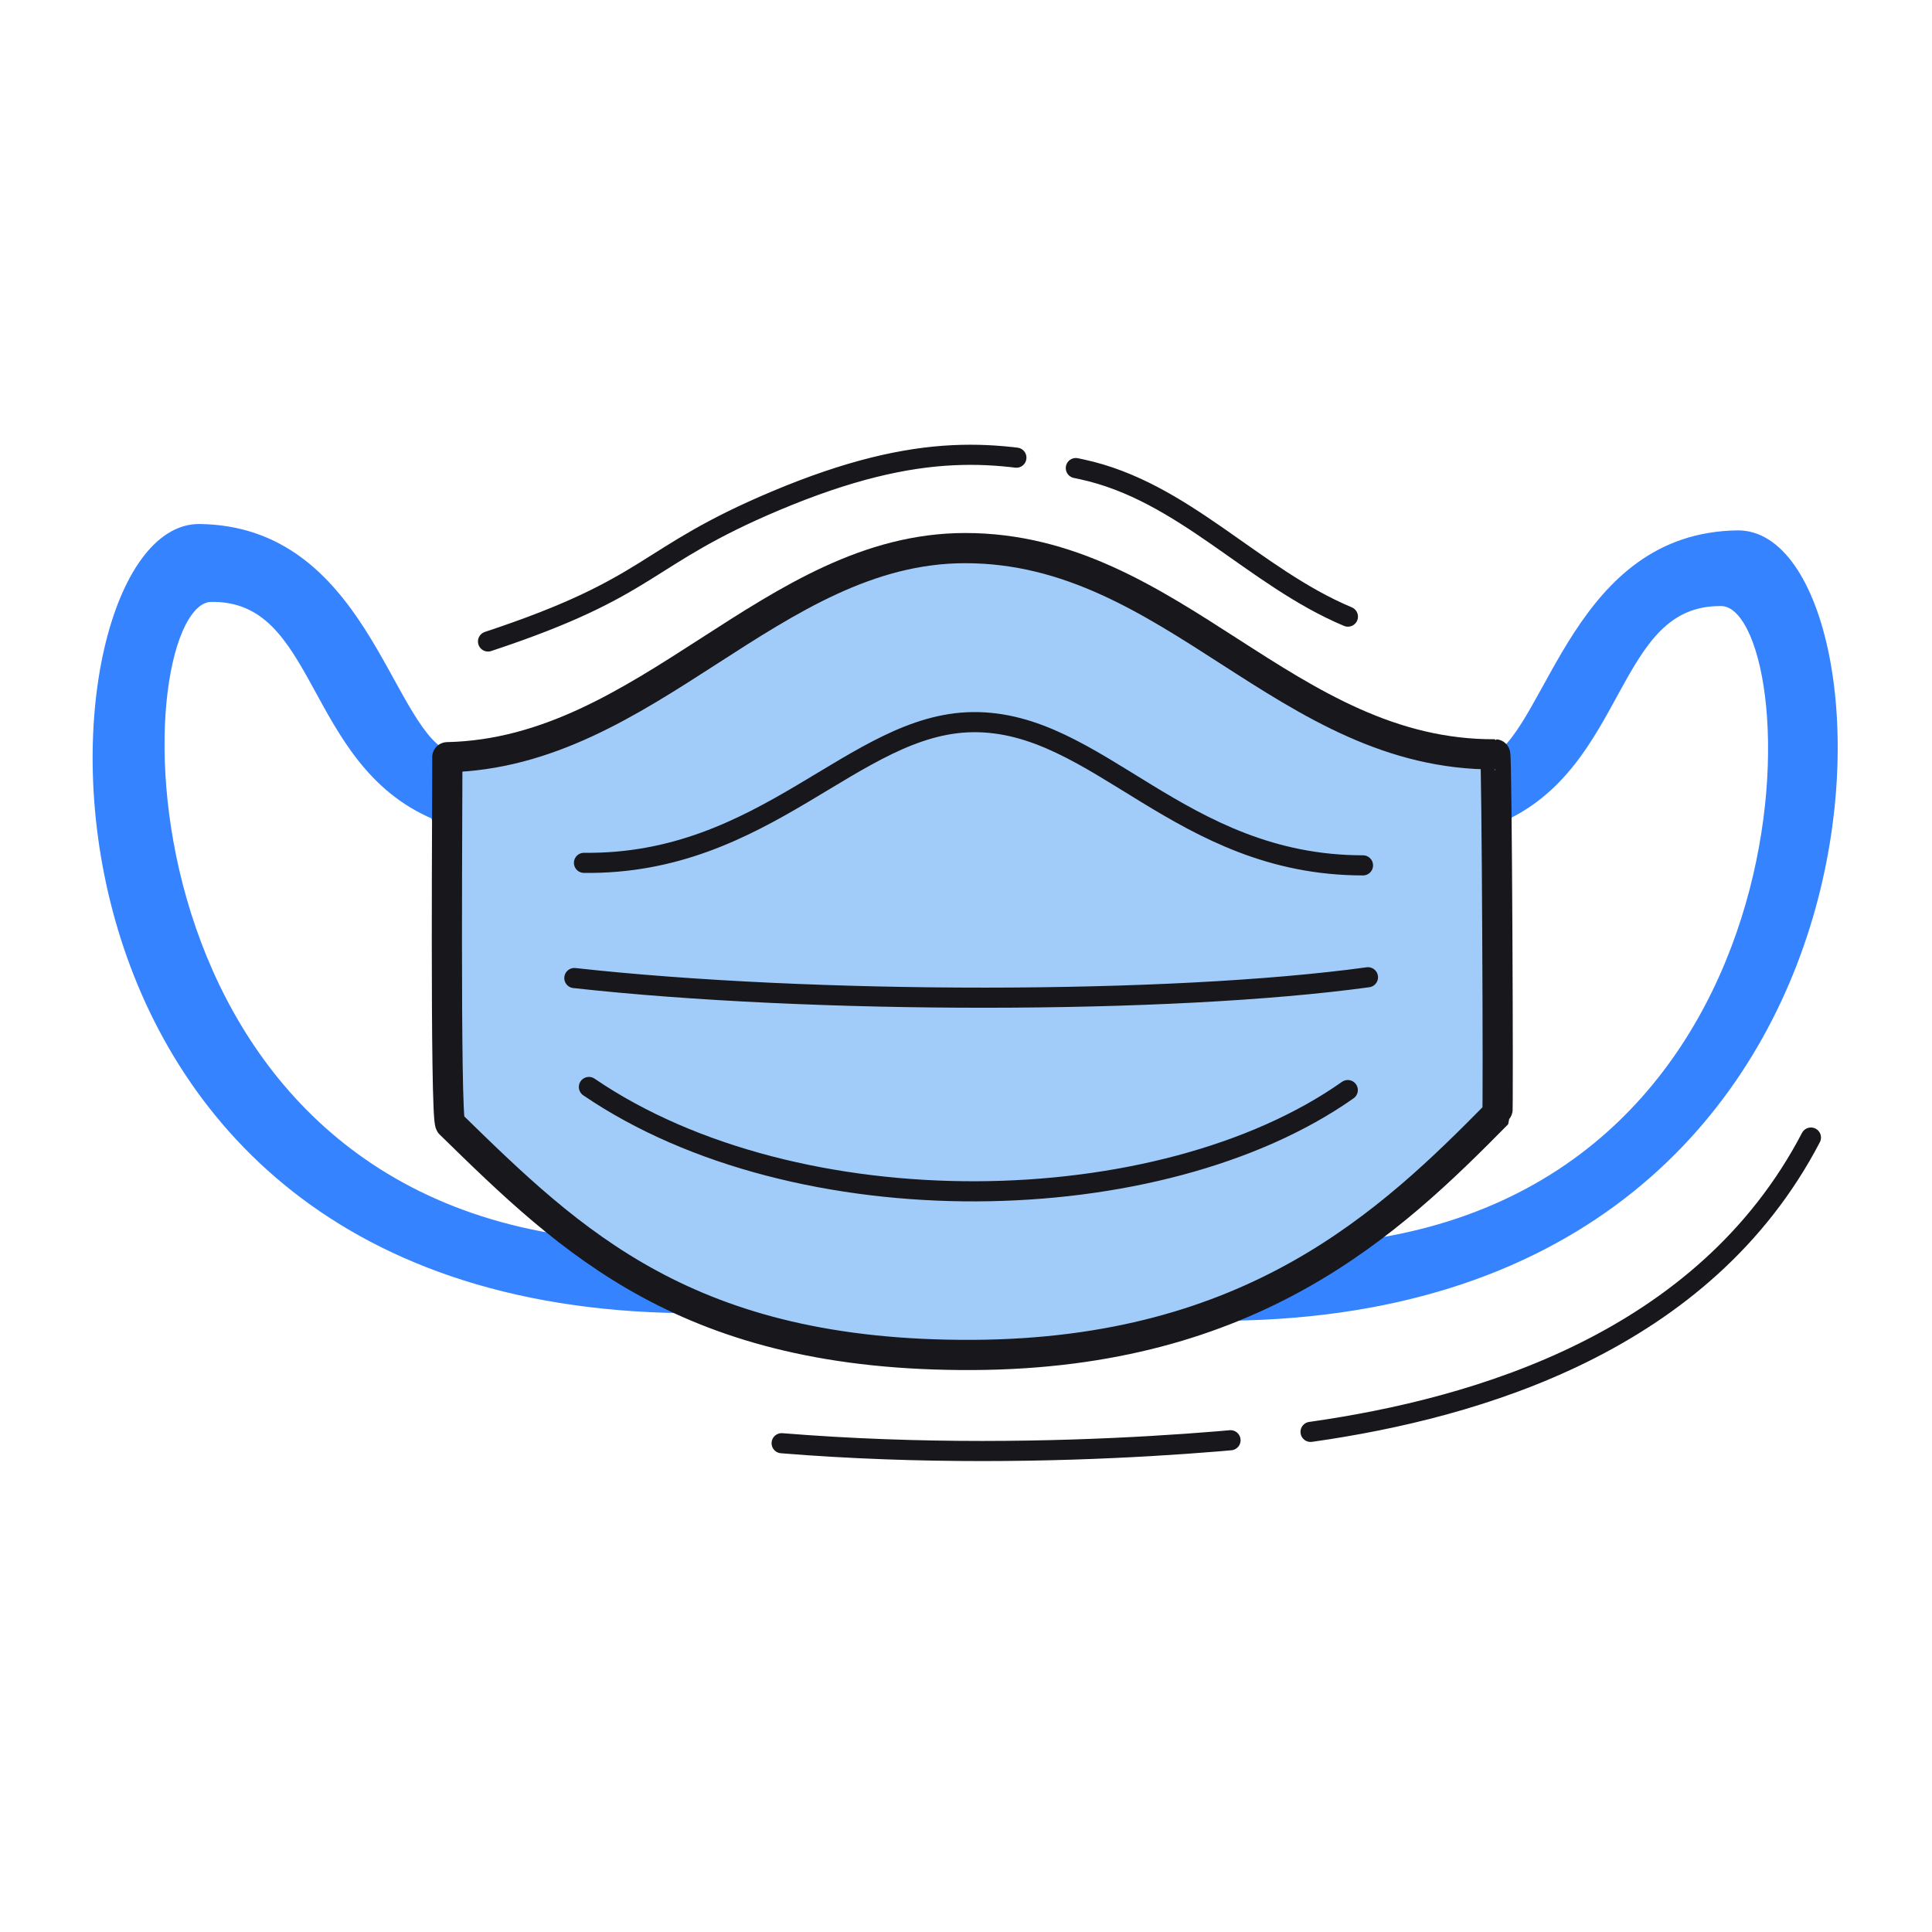
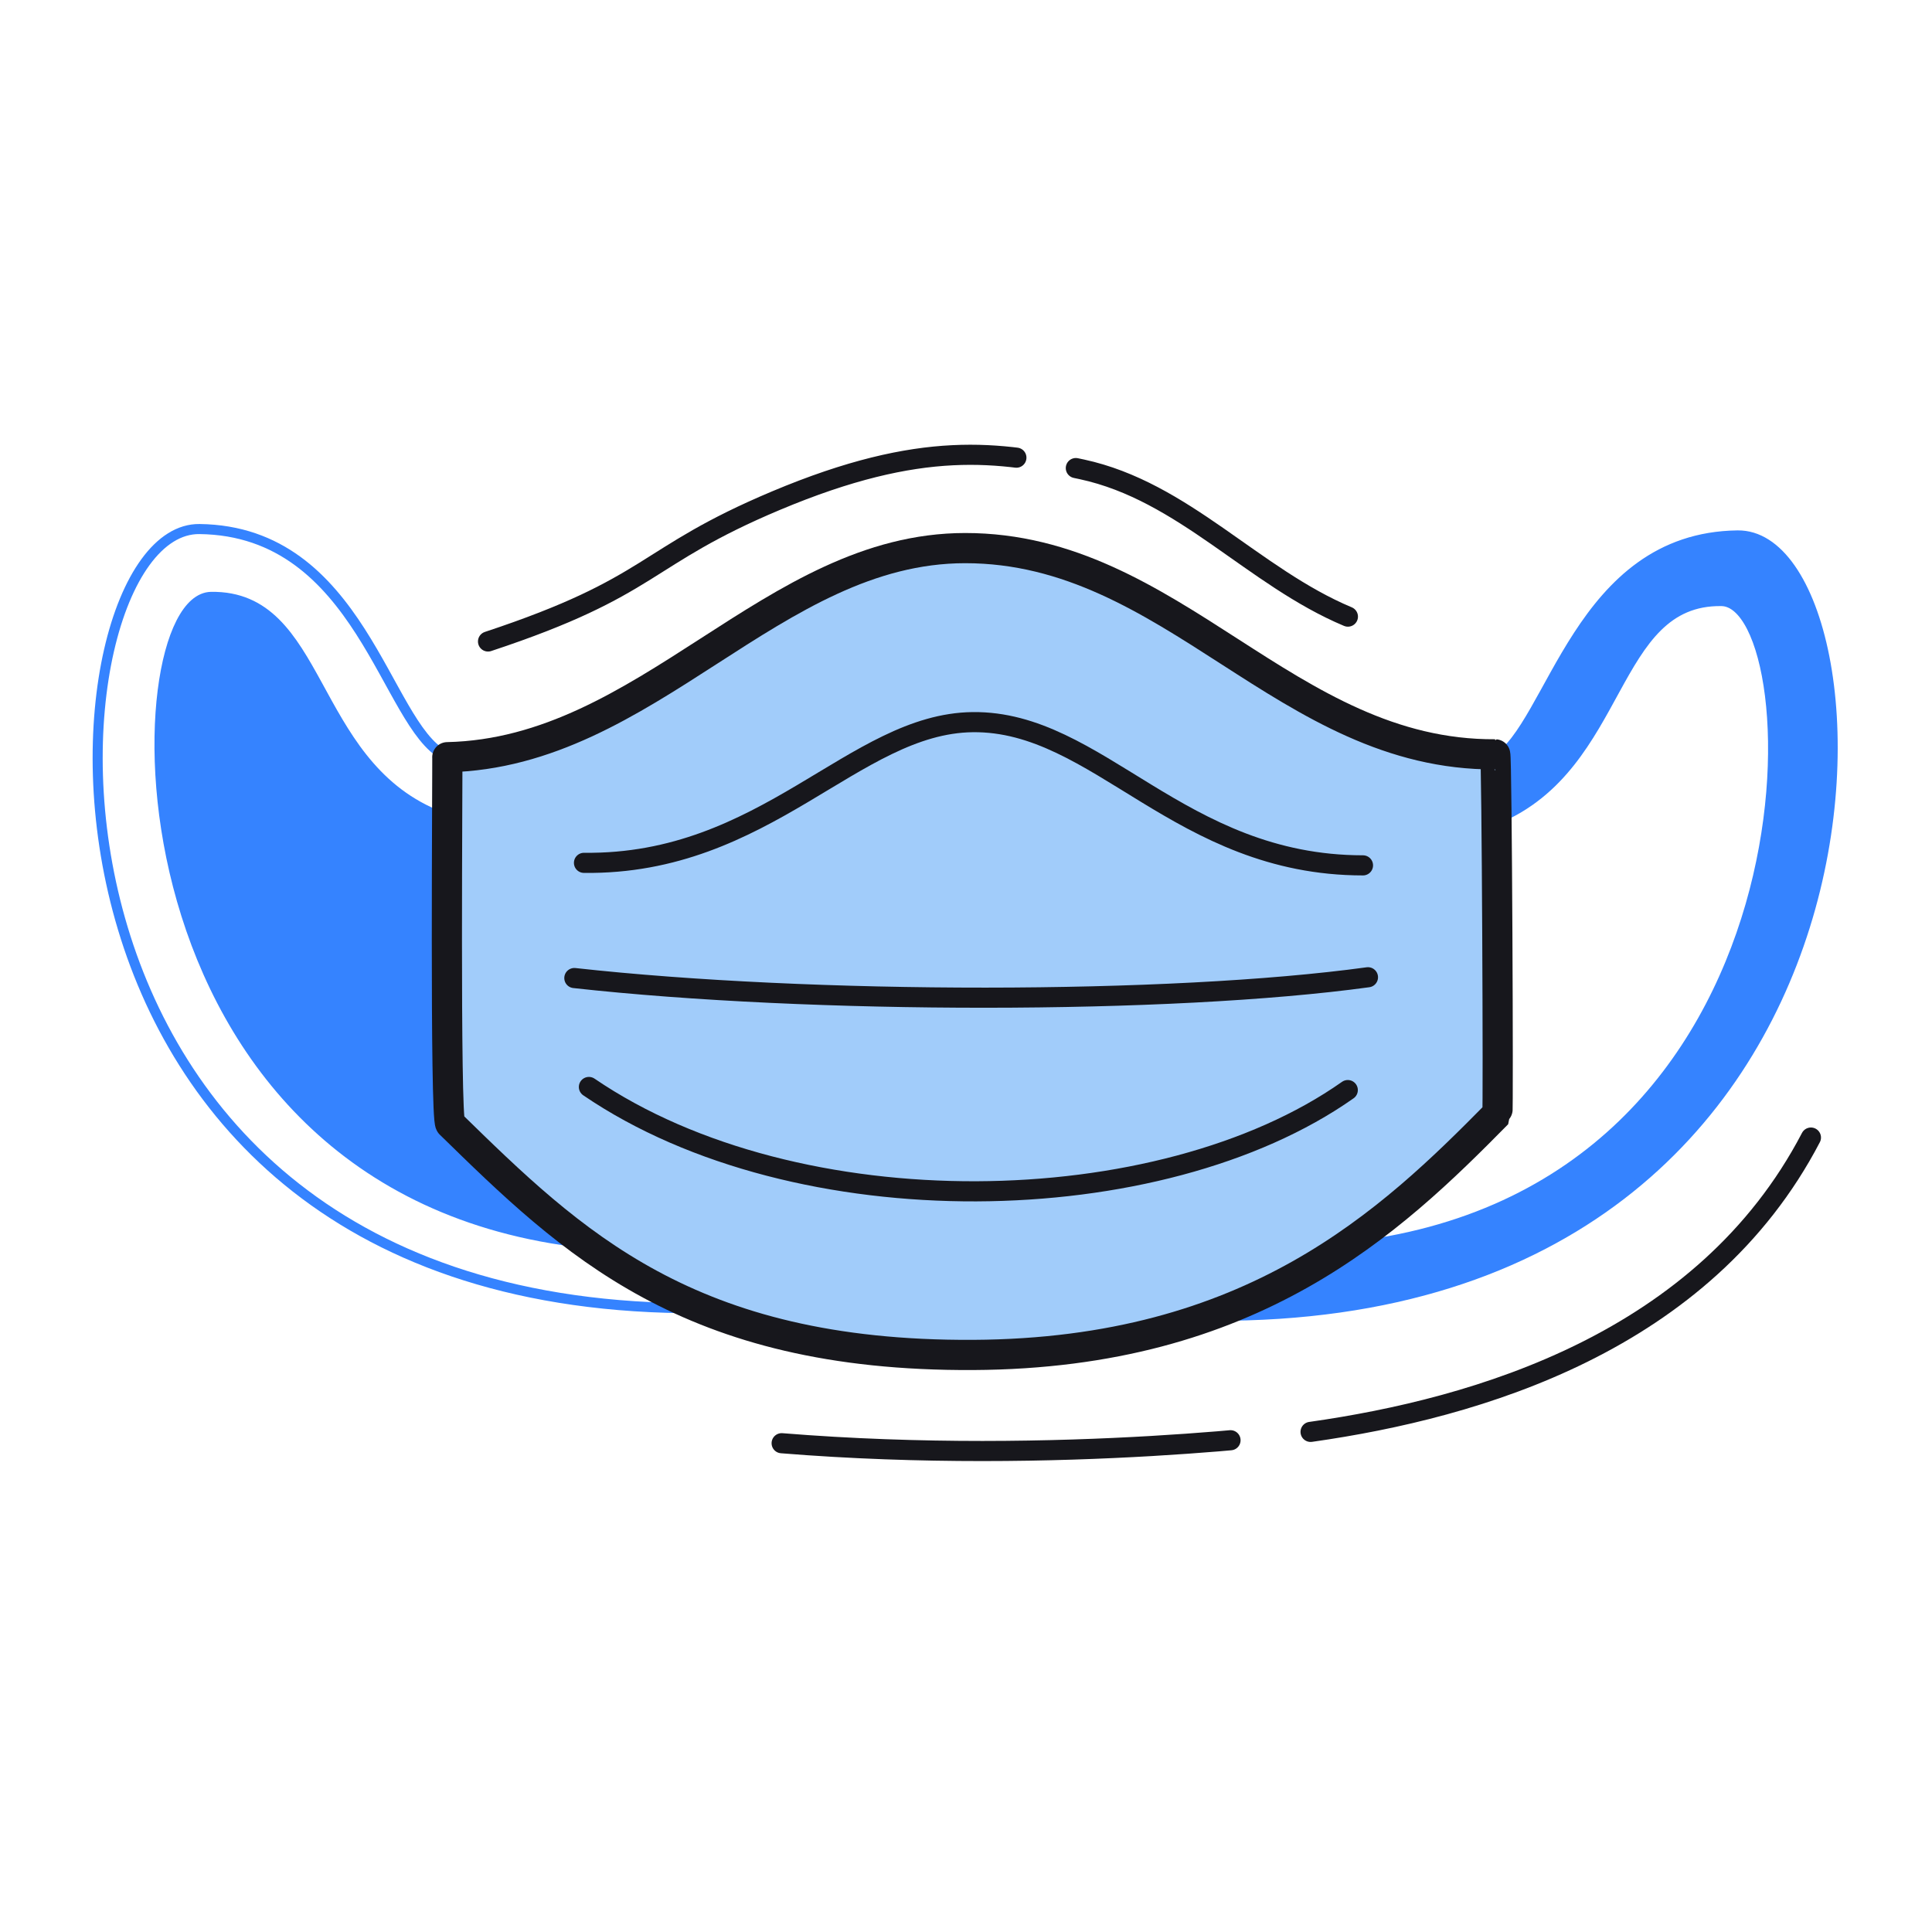
<svg xmlns="http://www.w3.org/2000/svg" xmlns:xlink="http://www.w3.org/1999/xlink" width="192" height="192" style="width:100%;height:100%;transform:translate3d(0,0,0);content-visibility:visible" viewBox="0 0 192 192">
  <defs>
    <clipPath id="e">
      <path d="M0 0h192v192H0z" />
    </clipPath>
    <clipPath id="n">
      <path d="M0 0h192v192H0z" />
    </clipPath>
    <clipPath id="m">
      <path d="M0 0h192v192H0z" />
    </clipPath>
    <clipPath id="j">
      <path d="M0 0h192v192H0z" />
    </clipPath>
    <clipPath id="k">
      <path d="M0 0h192v192H0z" />
    </clipPath>
    <clipPath id="f">
      <path d="M0 0h192v192H0z" />
    </clipPath>
    <clipPath id="g">
-       <path d="M0 0h192v192H0z" />
-     </clipPath>
+       </clipPath>
    <filter id="a" width="100%" height="100%" x="0%" y="0%" filterUnits="objectBoundingBox">
      <feComponentTransfer in="SourceGraphic">
        <feFuncA tableValues="1.0 0.0" type="table" />
      </feComponentTransfer>
    </filter>
    <filter id="c" width="100%" height="100%" x="0%" y="0%" filterUnits="objectBoundingBox">
      <feComponentTransfer in="SourceGraphic">
        <feFuncA tableValues="1.0 0.0" type="table" />
      </feComponentTransfer>
    </filter>
    <path id="b" fill-opacity="0" stroke-linecap="round" style="display:none" />
    <path id="d" fill-opacity="0" stroke-linecap="round" style="display:none" />
    <mask id="l" mask-type="alpha" maskUnits="userSpaceOnUse">
      <g filter="url(#a)">
        <path fill="#fff" d="M0 0h192v192H0z" opacity="0" />
        <use xlink:href="#b" />
      </g>
    </mask>
    <mask id="h" mask-type="alpha" maskUnits="userSpaceOnUse">
      <g filter="url(#c)">
        <path fill="#fff" d="M0 0h192v192H0z" opacity="0" />
        <use xlink:href="#d" />
      </g>
    </mask>
  </defs>
  <g clip-path="url(#e)">
    <g clip-path="url(#f)" style="display:none">
      <g clip-path="url(#g)" mask="url(#h)" style="display:none">
        <g style="display:none">
          <path class="secondary" />
          <path fill="none" class="secondary" />
        </g>
        <g style="display:none">
          <path class="secondary" />
          <path fill="none" class="secondary" />
        </g>
        <g style="display:none">
          <path class="tertiary" />
          <path fill="none" class="primary" />
          <path fill="none" class="primary" />
          <path fill="none" class="primary" />
          <path fill="none" class="primary" />
        </g>
        <path fill="none" class="primary" style="display:none" />
        <path fill="none" class="primary" style="display:none" />
      </g>
      <path fill="none" class="primary" style="display:none" />
    </g>
    <g clip-path="url(#j)" style="display:none">
      <g clip-path="url(#k)" mask="url(#l)" style="display:none">
        <g style="display:none">
          <path class="secondary" />
          <path fill="none" class="secondary" />
        </g>
        <g style="display:none">
          <path class="secondary" />
          <path fill="none" class="secondary" />
        </g>
        <g style="display:none">
          <path class="tertiary" />
          <path fill="none" class="primary" />
          <path fill="none" class="primary" />
          <path fill="none" class="primary" />
          <path fill="none" class="primary" />
        </g>
        <path fill="none" class="primary" style="display:none" />
-         <path fill="none" class="primary" style="display:none" />
      </g>
      <path fill="none" class="primary" style="display:none" />
    </g>
    <g clip-path="url(#m)" style="display:block">
      <g style="display:block">
        <path fill="#3583FF" d="M172.685 53.21c-15.798.19-18.426 18.898-24.056 22.307.034.98.065 3.192.094 6.057l.074-.207c12.603-5.314 11.216-21.794 22.283-21.635 9.135.131 11.024 59.115-37.465 64.249l.032-.088c-3.779 2.565-8.041 4.881-12.965 6.701l-.082.164c71.345.358 68.026-77.74 52.085-77.548" class="secondary" />
        <path fill="none" stroke="#3583FF" stroke-linecap="round" stroke-linejoin="round" d="M172.685 53.21c-15.798.19-18.426 18.898-24.056 22.307.034.98.065 3.192.094 6.057l.074-.207c12.603-5.314 11.216-21.794 22.283-21.635 9.135.131 11.024 59.115-37.465 64.249l.032-.088c-3.779 2.565-8.041 4.881-12.965 6.701l-.082.164c71.345.358 68.026-77.74 52.085-77.548" class="secondary" />
      </g>
      <g style="display:block">
-         <path fill="#3583FF" d="m69.523 130.005-.02-.043c-4.293-1.78-8.003-3.977-11.379-6.431-48.159-5.358-46.257-64.083-37.142-64.214 11.067-.159 9.679 16.321 22.282 21.635l1.164 3.262c.013-4.072.028-7.305.028-8.486l-.325-.705c-5.806-2.999-8.277-22.254-24.305-22.447-15.941-.192-21.648 77.787 49.697 77.429" class="secondary" />
+         <path fill="#3583FF" d="m69.523 130.005-.02-.043c-4.293-1.78-8.003-3.977-11.379-6.431-48.159-5.358-46.257-64.083-37.142-64.214 11.067-.159 9.679 16.321 22.282 21.635l1.164 3.262c.013-4.072.028-7.305.028-8.486l-.325-.705" class="secondary" />
        <path fill="none" stroke="#3583FF" stroke-linecap="round" stroke-linejoin="round" d="m69.523 130.005-.02-.043c-4.293-1.78-8.003-3.977-11.379-6.431-48.159-5.358-46.257-64.083-37.142-64.214 11.067-.159 9.679 16.321 22.282 21.635l1.164 3.262c.013-4.072.028-7.305.028-8.486l-.325-.705c-5.806-2.999-8.277-22.254-24.305-22.447-15.941-.192-21.648 77.787 49.697 77.429" class="secondary" />
      </g>
      <g style="display:block">
        <path fill="#A1CCFA" d="M44.752 111.687c-.546-.533-.263-35.948-.299-36.437 19.934-.43 32.261-20.775 51.463-20.78 20.672-.006 31.894 20.618 52.676 20.496.171-.001.319 35.606.215 35.712-10.633 10.792-24.321 23.83-52.1 23.975-28.335.148-39.923-11.204-51.955-22.966" class="tertiary" />
        <path fill="none" stroke="#17171C" stroke-linecap="round" stroke-linejoin="round" stroke-width="3" d="M44.752 111.687c-.546-.533-.263-35.948-.299-36.437 19.934-.43 32.261-20.775 51.463-20.78 20.672-.006 31.894 20.618 52.676 20.496.171-.001.319 35.606.215 35.712-10.633 10.792-24.321 23.83-52.1 23.975-28.335.148-39.923-11.204-51.955-22.966" class="primary" />
        <path fill="none" stroke="#17171C" stroke-linecap="round" stroke-linejoin="round" stroke-width="2" d="M135.452 85.999c-18.243-.004-26.329-14.386-38.795-14.233-11.79.144-20.536 14.204-38.621 13.983m77.91 11.37c-19.671 2.705-55.362 2.682-78.868.078m76.863 11.134c-18.613 13.115-54.701 13.818-75.416-.308" class="primary" />
      </g>
      <path fill="none" stroke="#17171C" stroke-dasharray="61 6" stroke-dashoffset="-37" stroke-linecap="round" stroke-linejoin="round" stroke-width="2" d="M12.933 7.177C3.52 3.229-3.392-5.28-13.502-7.458c-8.266-1.78-15.882-2.997-30.393 3.106-13.375 5.625-12 8.5-28.625 14" class="primary" style="display:block" transform="translate(121.02 54.102)" />
      <path fill="none" stroke="#17171C" stroke-dasharray="62 8" stroke-dashoffset="-68" stroke-linecap="round" stroke-linejoin="round" stroke-width="2" d="M24.814-14.618C14.191 5.745-8.376 12.276-24.814 14.618c0 0-24.856 3.397-52.661 1.139" class="primary" style="display:block" transform="translate(155.154 127.668)" />
    </g>
    <g clip-path="url(#n)" style="display:none">
      <g style="display:none">
        <path class="secondary" />
        <path fill="none" class="secondary" />
        <path class="secondary" />
      </g>
      <g style="display:none">
        <path class="secondary" />
        <path fill="none" class="secondary" />
        <path class="secondary" />
      </g>
      <g style="display:none">
        <path class="tertiary" />
        <path fill="none" class="primary" />
        <path fill="none" class="primary" />
        <path fill="none" class="primary" />
        <path fill="none" class="primary" />
      </g>
      <path fill="none" class="primary" style="display:none" />
      <path fill="none" class="primary" style="display:none" />
    </g>
  </g>
</svg>